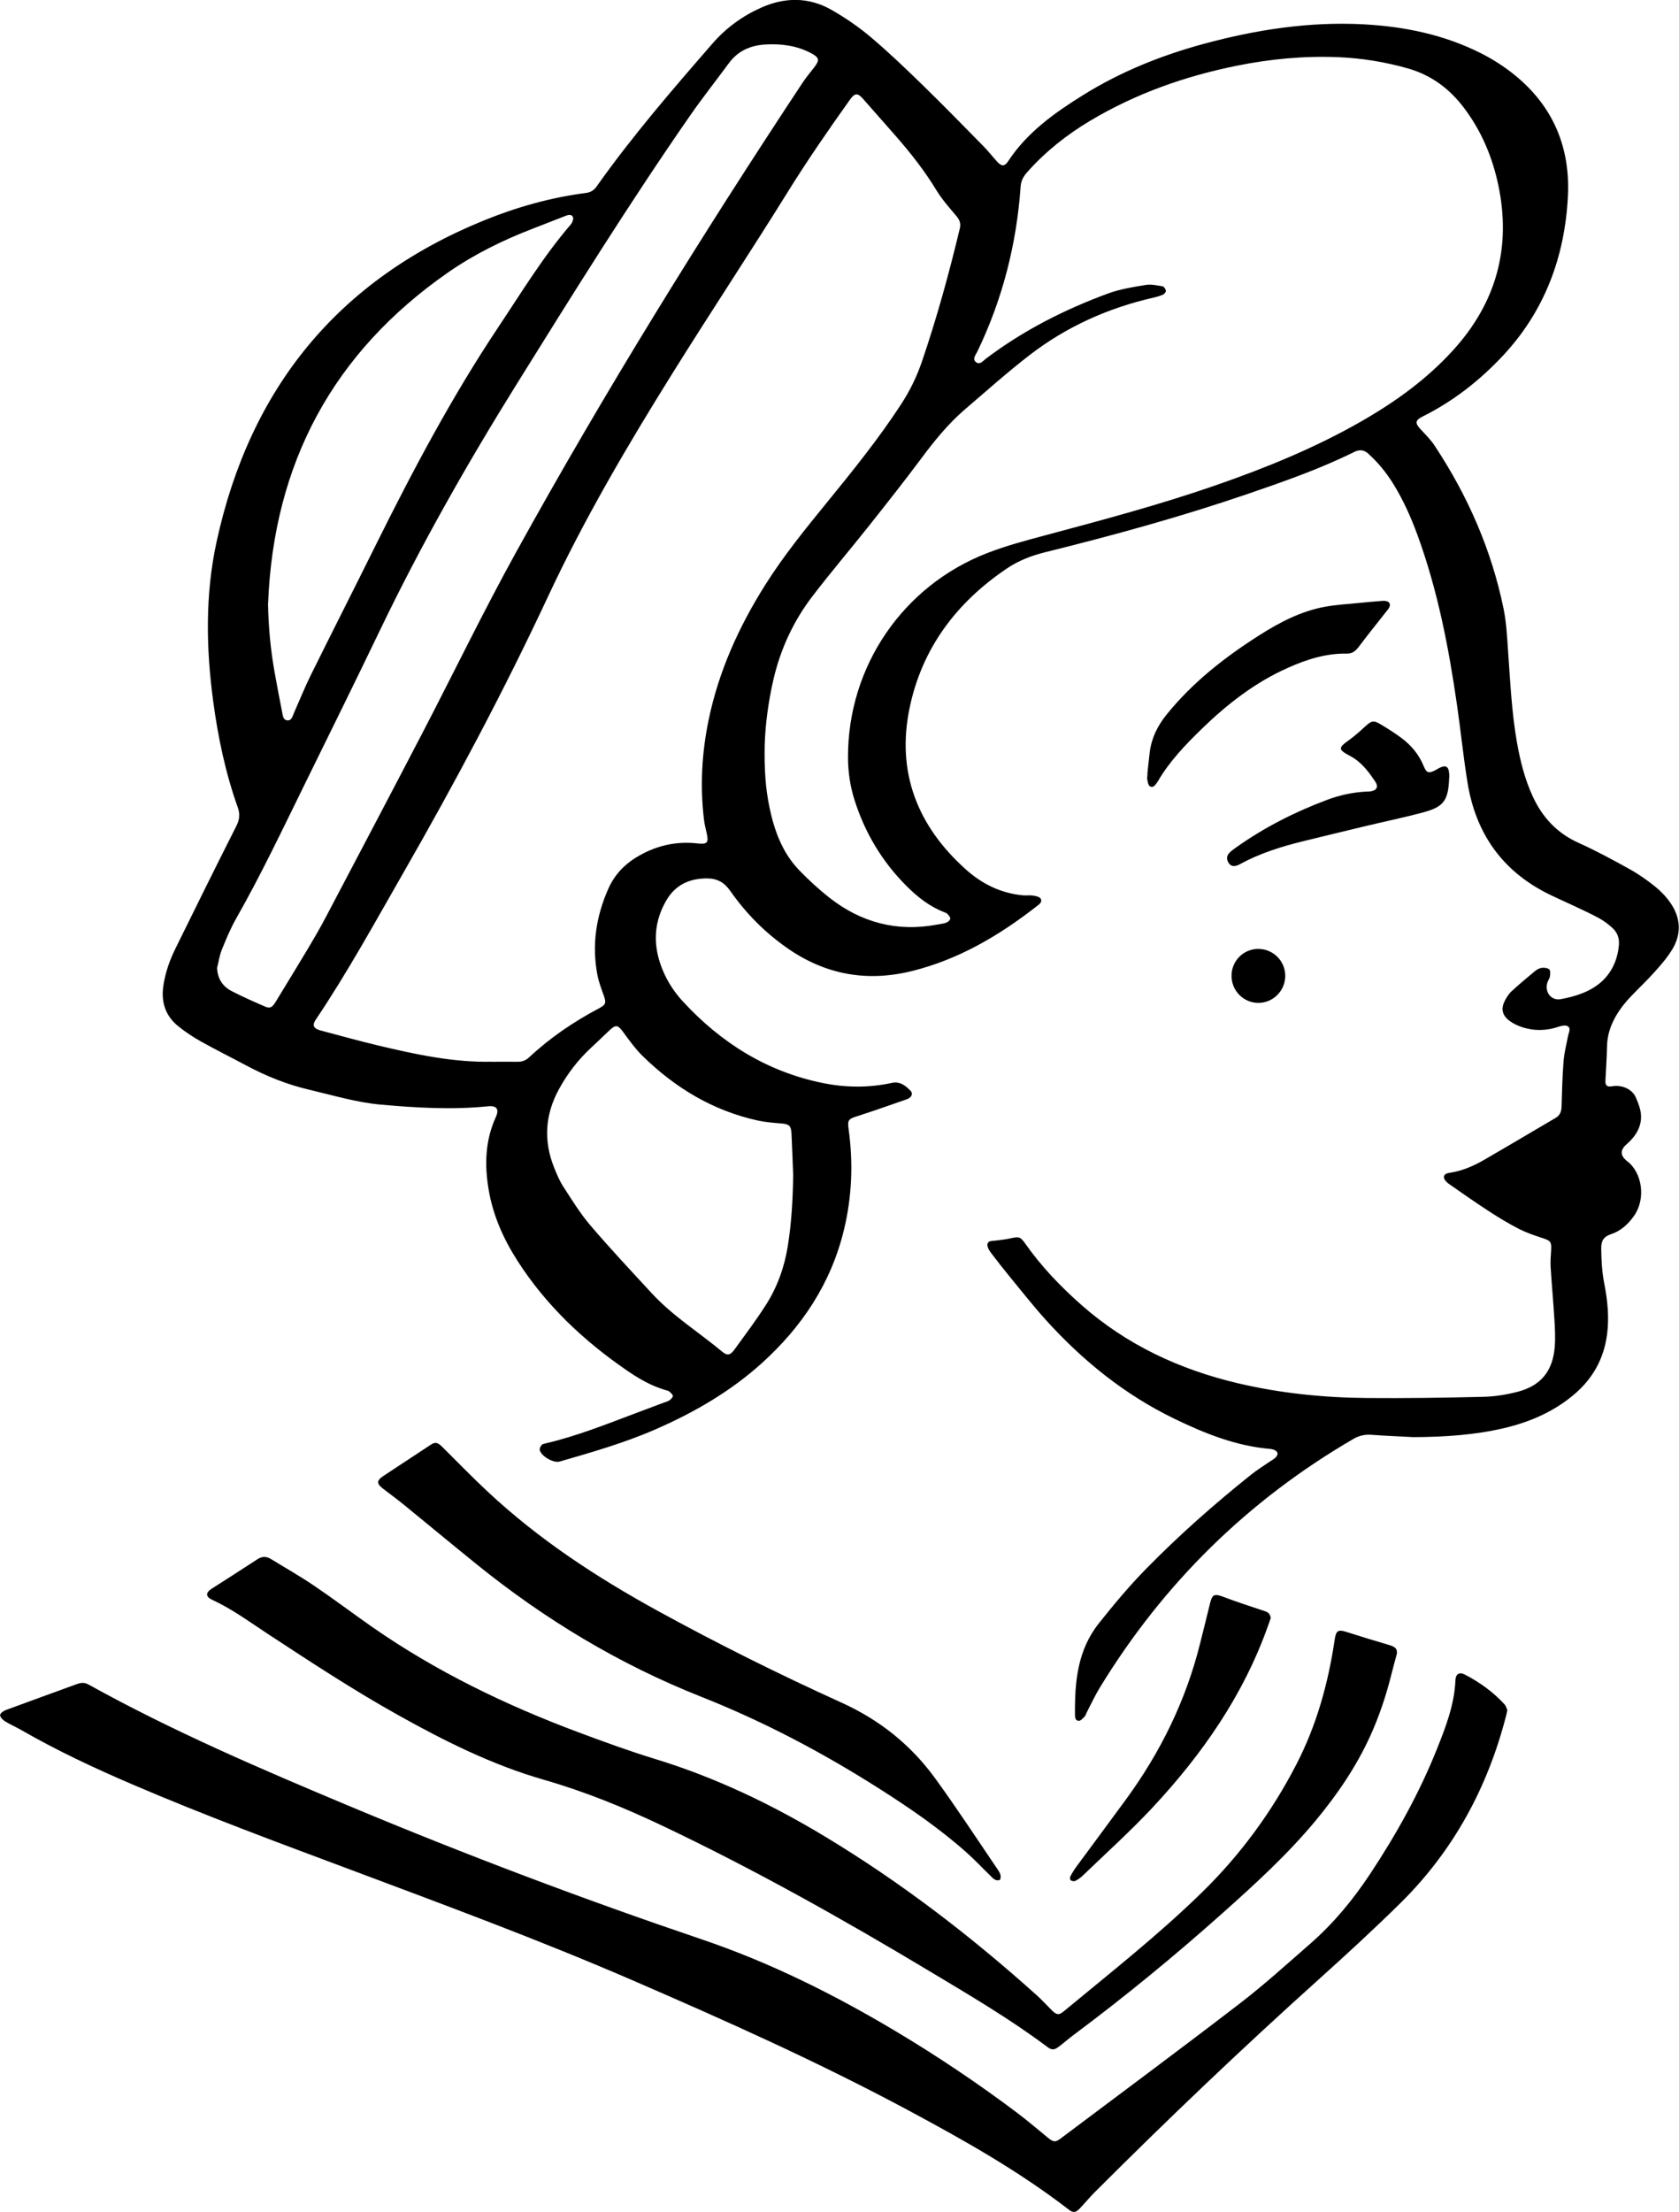
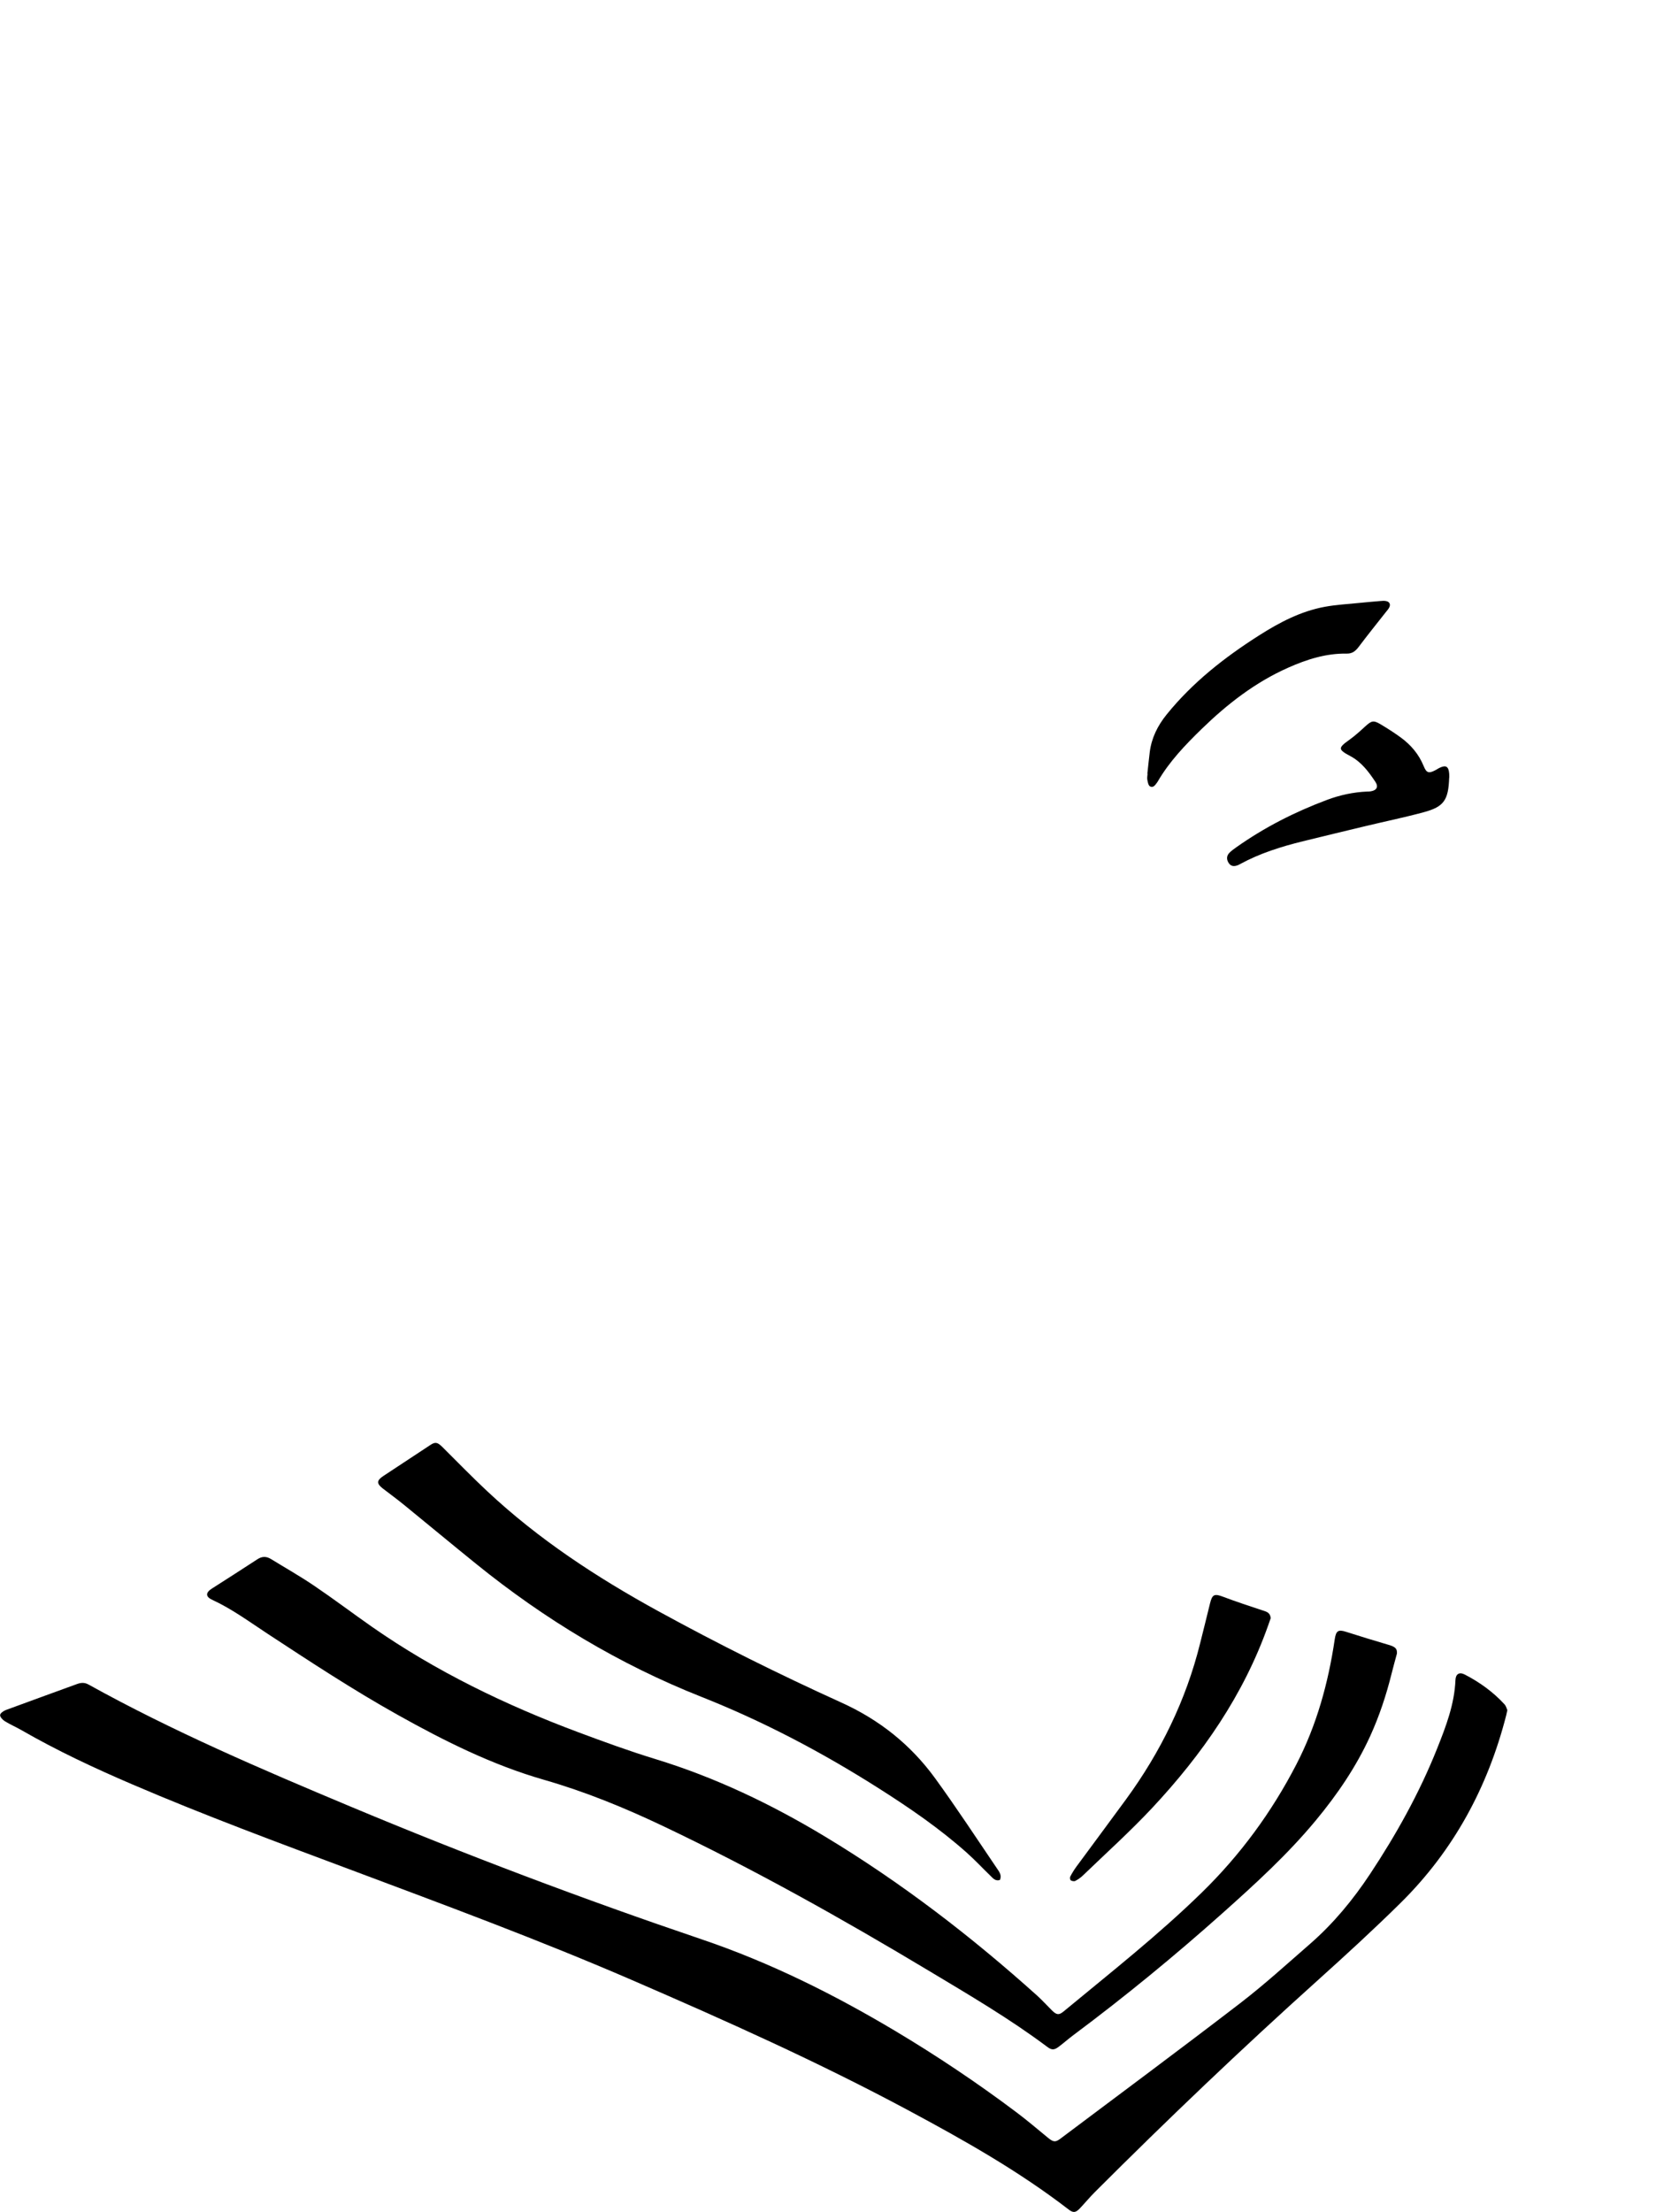
<svg xmlns="http://www.w3.org/2000/svg" id="Layer_2" viewBox="0 0 405.95 534.54">
  <g id="Layer_1-2">
    <g>
-       <path d="M341.8,347.3c-3.39-.18-6.78-.31-10.16-.56-1.58-.12-2.97,.16-4.36,.96-25.55,14.86-45.98,34.94-61.38,60.16-1.15,1.89-2.08,3.91-3.1,5.87-.19,.37-.3,.81-.57,1.1-.4,.42-.91,1.02-1.38,1.02-.9,0-.94-.89-.94-1.57-.06-7.86,.59-15.47,5.8-22.02,3.63-4.56,7.35-9.02,11.43-13.17,7.97-8.12,16.48-15.64,25.37-22.73,1.4-1.12,2.94-2.07,4.42-3.09,.46-.31,.96-.57,1.37-.94,.91-.83,.75-1.6-.38-2.01-.26-.09-.54-.15-.81-.17-8.29-.7-15.87-3.75-23.24-7.33-11.94-5.79-22.08-13.99-30.95-23.78-2.97-3.28-5.71-6.77-8.53-10.2-1.67-2.03-3.3-4.1-4.88-6.2-.42-.56-.87-1.37-.76-1.98,.15-.87,1.15-.76,1.91-.85,1.23-.15,2.47-.27,3.68-.55,1.98-.46,2.38-.39,3.51,1.22,3.88,5.54,8.52,10.38,13.57,14.84,10.94,9.66,23.75,15.63,37.87,18.96,10.23,2.41,20.62,3.47,31.1,3.57,9.42,.08,18.84-.06,28.25-.29,2.74-.06,5.53-.51,8.19-1.19,5.74-1.46,8.63-5.03,9.08-10.95,.17-2.2,.05-4.43-.09-6.64-.25-4.15-.64-8.29-.9-12.44-.09-1.37,.02-2.77,.11-4.15,.13-2.08-.11-2.34-2.01-2.97-1.97-.64-3.95-1.31-5.79-2.25-2.46-1.26-4.84-2.7-7.16-4.21-3.31-2.15-6.55-4.41-9.78-6.68-.52-.36-1.15-1.01-1.17-1.55-.03-.95,.97-1.03,1.7-1.16,2.85-.47,5.45-1.6,7.92-3.02,5.82-3.36,11.58-6.8,17.38-10.19,1.09-.64,1.4-1.58,1.44-2.78,.11-3.67,.19-7.34,.49-10.99,.16-2.05,.71-4.08,1.09-6.11,.15-.79,.76-1.75-.1-2.28-.5-.31-1.46-.13-2.13,.1-2.99,1.03-5.98,1.1-8.97,.1-.97-.33-1.94-.78-2.78-1.37-2.01-1.39-2.38-3.11-1.19-5.22,.4-.72,.85-1.46,1.45-2.01,1.83-1.68,3.73-3.28,5.65-4.87,.47-.39,1.07-.75,1.65-.83,.61-.08,1.43,0,1.86,.36,.32,.27,.24,1.12,.17,1.69-.06,.46-.39,.88-.56,1.33-.86,2.31,.78,4.63,3.18,4.18,3.63-.67,7.25-1.82,9.98-4.34,2.47-2.28,3.81-5.41,4.08-8.86,.12-1.62-.45-3.03-1.66-4.09-.93-.82-1.93-1.6-3.01-2.2-1.88-1.04-3.83-1.93-5.77-2.85-2.13-1.01-4.29-1.95-6.4-2.98-11.32-5.54-17.78-14.7-19.77-27.02-1.01-6.22-1.64-12.5-2.54-18.73-2.01-13.94-4.68-27.73-9.53-41.01-1.6-4.37-3.48-8.6-5.95-12.56-1.66-2.66-3.62-5.06-5.96-7.17-1.06-.96-2.11-1.07-3.41-.43-8.27,4.1-16.97,7.13-25.68,10.12-16.12,5.52-32.54,10.03-49.07,14.12-3.34,.82-6.48,2.05-9.31,3.97-12.09,8.18-20.4,19.15-23.42,33.54-3.29,15.64,1.87,28.68,13.62,39.18,3.88,3.47,8.48,5.74,13.79,6.22,.82,.07,1.67-.06,2.49,.07,.63,.1,1.5,.29,1.76,.73,.48,.81-.35,1.38-.94,1.83-9.03,7.05-18.75,12.79-29.99,15.62-10.84,2.73-20.88,1.01-30.09-5.33-5.53-3.81-10.21-8.53-14.05-14.02-1.43-2.05-3.18-2.98-5.56-2.99-4.26-.02-7.68,1.54-9.89,5.34-2.81,4.85-3.23,9.93-1.46,15.22,1.16,3.47,3.05,6.55,5.51,9.21,9.22,9.98,20.28,16.91,33.7,19.66,5.53,1.13,11.16,1.21,16.72,0,2.05-.45,3.3,.61,4.54,1.83,.59,.59,.46,1.27-.21,1.78-.22,.16-.48,.29-.74,.37-3.92,1.35-7.83,2.76-11.79,4.02-2.23,.71-2.49,.93-2.18,3.16,1.14,8.19,.81,16.32-1.13,24.35-3.11,12.88-10.12,23.42-19.87,32.22-7.59,6.84-16.32,11.89-25.64,15.96-7.51,3.28-15.36,5.53-23.21,7.8-1.48,.43-4.44-1.25-4.82-2.76-.09-.36,.17-.92,.45-1.23,.25-.27,.73-.35,1.13-.44,7.37-1.73,14.38-4.53,21.44-7.19,2.33-.88,4.66-1.75,7-2.63,.45-.17,.95-.28,1.33-.55,.36-.26,.82-.7,.82-1.06,0-.35-.49-.74-.83-1.04-.19-.18-.49-.25-.76-.32-3.52-.99-6.63-2.8-9.6-4.85-10.44-7.17-19.5-15.73-26.38-26.45-3.39-5.29-5.92-10.97-6.97-17.22-1.01-5.99-.83-11.86,1.74-17.5,.87-1.92,.22-2.83-1.87-2.61-8.66,.88-17.29,.37-25.92-.4-5.89-.53-11.54-2.25-17.27-3.59-5.36-1.25-10.42-3.28-15.27-5.87-3.66-1.96-7.39-3.8-11.01-5.83-1.92-1.08-3.79-2.32-5.5-3.71-3.05-2.48-4.11-5.8-3.55-9.66,.46-3.19,1.52-6.2,2.93-9.06,4.85-9.88,9.75-19.75,14.71-29.58,.78-1.54,.96-2.85,.37-4.51-2.97-8.32-4.78-16.92-5.95-25.66-1.73-12.86-1.95-25.76,.8-38.47,8.03-37.06,29.26-63.31,64.59-77.71,7.97-3.25,16.23-5.58,24.8-6.68,1.12-.14,1.91-.69,2.54-1.59,8.58-12.12,18.27-23.34,28-34.52,3.29-3.78,7.22-6.64,11.78-8.67,5.75-2.56,11.5-2.57,16.98,.54,3.35,1.91,6.58,4.13,9.53,6.62,4.33,3.66,8.44,7.6,12.51,11.56,4.96,4.83,9.8,9.79,14.66,14.73,1.21,1.23,2.27,2.61,3.45,3.88,.98,1.06,1.74,1.05,2.52-.14,4.6-7.04,11.27-11.76,18.23-16.09,9-5.6,18.76-9.52,28.96-12.3,12.7-3.45,25.6-5.46,38.8-4.76,9.91,.53,19.49,2.5,28.43,7.02,1.42,.72,2.81,1.51,4.14,2.37,11.69,7.56,17.54,18.36,16.82,32.23-.75,14.62-5.65,27.77-15.83,38.59-5.59,5.94-11.96,10.92-19.3,14.57-1.82,.91-1.88,1.59-.46,3.11,1.18,1.26,2.43,2.5,3.37,3.93,7.99,12.08,13.74,25.14,16.66,39.36,.69,3.37,.86,6.87,1.1,10.32,.53,7.39,.86,14.8,2.16,22.12,.79,4.45,1.89,8.8,3.78,12.92,2.34,5.09,5.88,8.92,11.11,11.27,4.23,1.9,8.31,4.12,12.37,6.37,2.17,1.2,4.23,2.66,6.16,4.21,1.38,1.11,2.66,2.46,3.67,3.92,2.47,3.56,2.72,7.41,.5,11.15-1.15,1.94-2.67,3.7-4.19,5.4-1.84,2.07-3.86,3.97-5.78,5.97-3.23,3.38-5.8,7.43-5.86,12.24-.03,2.34-.36,7.67-.38,8.09-.09,1.33,.4,1.72,1.76,1.45,2.39-.35,4.7,.8,5.52,2.59,.35,.75,.66,1.53,.91,2.32,1.17,3.62-.2,6.62-3.07,9.12q-2.43,2.11,.13,4.09c3.7,2.84,4.53,9.13,1.68,13.19-1.42,2.02-3.21,3.68-5.59,4.46-1.73,.56-2.38,1.57-2.36,3.37,.03,2.85,.17,5.66,.72,8.47,.8,4.09,1.24,8.21,.69,12.39-.79,5.99-3.56,10.85-8.19,14.69-4.85,4.03-10.46,6.45-16.53,7.9-7.26,1.73-14.64,2.18-22.08,2.22ZM184.89,179.95c-.12,5.86,.19,10.56,1.16,15.19,1.18,5.64,3.12,10.96,7.21,15.19,2.26,2.33,4.66,4.55,7.21,6.56,7.71,6.06,16.42,8.38,26.14,6.54,.75-.14,1.52-.21,2.22-.47,.39-.14,.88-.59,.92-.95,.04-.35-.36-.82-.67-1.14-.22-.24-.59-.35-.91-.48-3.49-1.37-6.35-3.64-8.97-6.25-5.89-5.89-10.06-12.83-12.58-20.77-1.08-3.39-1.59-6.87-1.59-10.43-.02-21.89,13.26-41.43,33.78-49.33,4.51-1.74,9.21-2.99,13.89-4.24,13.84-3.7,27.68-7.39,41.23-12.09,12.19-4.23,24.1-9.08,35.32-15.52,8.15-4.68,15.72-10.12,22.08-17.12,10.44-11.48,14.14-24.81,10.91-40.01-1.43-6.72-4.05-12.94-8.2-18.46-3.51-4.68-7.92-8.01-13.65-9.64-5.5-1.56-11.08-2.47-16.77-2.71-8.28-.35-16.47,.43-24.58,2.06-12.51,2.53-24.41,6.72-35.42,13.28-5.69,3.39-10.83,7.46-15.24,12.42-.9,1.01-1.51,2.06-1.61,3.48-.98,13.97-4.39,27.3-10.48,39.93-.37,.77-1.22,1.7-.4,2.45,.97,.89,1.77-.22,2.48-.76,9.03-6.82,19.01-11.89,29.58-15.77,2.89-1.06,6.02-1.55,9.08-2.05,1.31-.22,2.74,.11,4.09,.34,.32,.05,.71,.66,.77,1.06,.04,.27-.35,.78-.66,.92-.75,.34-1.56,.57-2.36,.75-10.96,2.5-21.02,7.02-29.92,13.87-5.37,4.14-10.43,8.67-15.59,13.08-4.08,3.49-7.42,7.62-10.62,11.92-4.1,5.5-8.35,10.87-12.61,16.24-4.52,5.7-9.24,11.23-13.66,17-4.56,5.95-7.69,12.64-9.42,19.97-1.32,5.62-2.02,11.31-2.15,15.94Zm-66.01,76.64c2.08,0,4.16-.02,6.23,0,1.1,.02,2.01-.32,2.82-1.07,5.09-4.76,10.81-8.63,16.96-11.88,1.59-.84,1.71-1.31,1.11-3-.58-1.63-1.21-3.26-1.54-4.94-1.41-7.23-.36-14.2,2.61-20.9,1.41-3.19,3.67-5.7,6.64-7.53,4.56-2.82,9.52-4.05,14.88-3.45,2.46,.28,2.82-.17,2.24-2.62-.24-1.01-.48-2.03-.61-3.05-.98-8.05-.55-16.04,1.07-23.97,2.43-11.89,7.35-22.75,13.81-32.96,4.45-7.04,9.7-13.49,14.95-19.93,6.22-7.62,12.39-15.28,17.78-23.53,2.13-3.26,3.83-6.72,5.09-10.42,3.6-10.56,6.56-21.3,9.15-32.15,.29-1.2-.06-2.07-.85-3.01-1.7-1.99-3.46-3.99-4.82-6.22-2.86-4.7-6.23-8.99-9.84-13.11-2.65-3.02-5.3-6.03-7.96-9.04-1.23-1.39-1.96-1.33-3.08,.25-5.18,7.28-10.26,14.61-14.98,22.21-9.13,14.71-18.71,29.14-27.87,43.82-10.93,17.51-21.4,35.31-30.15,54.03-10.65,22.79-22.47,44.97-34.98,66.78-6.86,11.95-13.48,24.04-21.18,35.49-.94,1.4-.58,2.18,1.2,2.65,4.62,1.22,9.22,2.51,13.86,3.61,9.03,2.15,18.1,4.12,27.47,3.93Zm-66.39-22.68c.1,2.61,1.34,4.47,3.52,5.6,2.64,1.37,5.37,2.56,8.1,3.75,1.17,.51,1.71,.2,2.51-1.11,2.63-4.32,5.28-8.62,7.87-12.96,1.46-2.44,2.88-4.89,4.21-7.41,7.81-14.83,15.63-29.65,23.37-44.52,7.58-14.56,14.72-29.35,22.66-43.72,21.44-38.82,44.81-76.49,69.27-113.48,.84-1.27,1.81-2.45,2.75-3.64,1.51-1.9,1.37-2.52-.74-3.62-3.43-1.79-7.07-2.25-10.88-2.05-3.67,.2-6.7,1.52-8.92,4.54-3.12,4.24-6.39,8.37-9.39,12.69-14.7,21.17-28.32,43.05-41.94,64.92-11.98,19.24-23.16,38.92-32.99,59.36-5.94,12.36-12.01,24.65-18.07,36.96-5.41,11-10.65,22.08-16.72,32.75-1.36,2.4-2.43,4.98-3.47,7.54-.56,1.39-.77,2.93-1.14,4.4Zm139.27,49.71c-.12-3.02-.23-6.34-.39-9.66-.1-1.95-.59-2.32-2.55-2.47-1.86-.15-3.73-.3-5.54-.69-10.86-2.37-20.01-7.88-27.88-15.58-1.81-1.77-3.3-3.88-4.82-5.93-1.15-1.56-1.7-1.72-3.1-.41-1.51,1.42-3,2.87-4.52,4.28-3.19,2.94-5.79,6.33-7.85,10.12-3.31,6.08-3.73,12.37-1.16,18.81,.64,1.6,1.31,3.23,2.24,4.67,2.07,3.19,4.07,6.46,6.53,9.34,4.81,5.63,9.87,11.03,14.9,16.47,5.06,5.48,11.4,9.42,17.09,14.15,1.1,.92,1.86,.79,2.79-.48,2.6-3.58,5.27-7.12,7.65-10.85,2.79-4.35,4.51-9.17,5.33-14.3,.91-5.69,1.22-11.42,1.3-17.47ZM64.8,145.81c.11,5.76,.63,11.41,1.66,17.01,.57,3.13,1.15,6.26,1.78,9.39,.16,.78,.21,1.82,1.29,1.88,.92,.05,1.15-.85,1.44-1.55,.05-.13,.1-.26,.16-.38,1.35-3.04,2.59-6.13,4.06-9.1,5.1-10.3,10.31-20.55,15.42-30.85,9.06-18.25,18.58-36.24,29.91-53.21,5.61-8.4,10.86-17.07,17.49-24.76,.38-.45,.72-1.38,.51-1.8-.43-.83-1.34-.44-2.04-.17-2.59,.99-5.15,2.03-7.74,3.02-7.2,2.77-14.1,6.17-20.43,10.57-27.86,19.39-42.15,46.17-43.49,79.96Z" />
      <path d="M364.44,413.32c-.13,.57-.2,.91-.28,1.25-4.45,17.36-12.7,32.61-25.47,45.24-6.5,6.42-13.25,12.6-20.04,18.71-18.45,16.58-36.39,33.69-53.93,51.22-1.27,1.27-2.42,2.67-3.66,3.97-.99,1.03-1.58,1.1-2.7,.23-12.06-9.29-25.27-16.73-38.64-23.9-21.74-11.66-44.24-21.72-66.86-31.51-22.31-9.65-45.1-18.08-67.85-26.6-17.76-6.64-35.55-13.22-52.99-20.7-9.17-3.93-18.2-8.15-26.85-13.13-1.32-.76-2.73-1.36-4.02-2.16-.52-.32-1.18-1.04-1.12-1.5,.05-.46,.85-1,1.43-1.21,5.71-2.12,11.44-4.16,17.15-6.26,.98-.36,1.85-.41,2.78,.11,20.38,11.3,41.77,20.46,63.22,29.44,27.98,11.71,56.34,22.42,85.06,32.15,16.48,5.58,31.94,13.28,46.84,22.17,10.12,6.04,19.89,12.59,29.31,19.67,2.6,1.95,5.07,4.07,7.59,6.13,1.24,1.01,1.76,1.11,2.94,.22,14.51-10.89,29.08-21.69,43.47-32.74,5.87-4.51,11.36-9.51,16.95-14.38,5.62-4.9,10.33-10.6,14.45-16.81,6.37-9.61,11.96-19.63,16.24-30.35,2.13-5.34,4.2-10.71,4.44-16.57,.06-1.49,.94-2.02,2.27-1.33,3.59,1.86,6.85,4.2,9.59,7.19,.39,.42,.53,1.08,.71,1.47Z" />
      <path d="M337.73,399.68c-.42,1.56-.87,3.16-1.27,4.77-1.29,5.19-2.96,10.24-5.18,15.11-3.39,7.43-7.95,14.1-13.14,20.36-6.79,8.19-14.62,15.33-22.53,22.39-11.58,10.33-23.58,20.17-36.02,29.45-1.22,.91-2.37,1.92-3.58,2.84-1.11,.84-1.71,.87-2.8,.05-9.11-6.82-18.92-12.56-28.65-18.4-20.91-12.54-42.16-24.46-64.2-34.94-9.32-4.43-18.84-8.33-28.8-11.19-12.51-3.59-24.1-9.38-35.43-15.72-10.77-6.02-21.07-12.79-31.38-19.55-4.4-2.88-8.63-6.02-13.45-8.24-1.63-.75-1.61-1.73-.09-2.7,3.67-2.36,7.35-4.68,11-7.08,1.13-.75,2.17-.76,3.29-.08,3.48,2.14,7.04,4.15,10.42,6.44,4.76,3.22,9.35,6.69,14.06,9.98,15.44,10.75,32.24,18.87,49.82,25.44,6.16,2.3,12.35,4.56,18.63,6.48,14.54,4.44,28.11,10.94,41.08,18.76,18.39,11.09,35.34,24.11,51.29,38.45,1.23,1.11,2.34,2.36,3.52,3.52,1.14,1.13,1.7,1.21,2.85,.26,11.31-9.36,22.86-18.43,33.39-28.71,9.31-9.09,16.9-19.42,22.86-30.95,4.92-9.5,7.73-19.69,9.29-30.24,.32-2.14,.84-2.45,2.88-1.79,3.36,1.08,6.74,2.1,10.12,3.1,1.67,.49,2.13,.91,2.04,2.17Z" />
      <path d="M241.75,454.32c-1.13,.34-1.71-.46-2.33-1.06-1.89-1.83-3.69-3.76-5.65-5.51-6.64-5.92-13.96-10.92-21.45-15.67-13.6-8.63-27.82-16.12-42.79-22.04-19.83-7.85-37.82-18.7-54.36-32.07-5.87-4.74-11.68-9.57-17.53-14.34-1.66-1.35-3.4-2.62-5.1-3.93-1.51-1.17-1.48-1.93,.13-3,3.81-2.52,7.62-5.04,11.44-7.54,1.16-.76,1.71-.61,2.87,.55,3.58,3.56,7.11,7.19,10.8,10.64,12.42,11.64,26.53,20.87,41.4,29.02,14.46,7.92,29.22,15.27,44.23,22.07,9.26,4.19,16.79,10.21,22.68,18.3,5.17,7.11,9.99,14.47,14.93,21.75,.55,.81,1.27,1.68,.73,2.84Z" />
      <path d="M307.25,391c-.17,.49-.4,1.14-.63,1.79-5.95,16.83-15.92,31.14-27.98,44.05-5.33,5.71-11.17,10.95-16.8,16.38-.54,.52-1.18,.97-1.85,1.32-.28,.15-.82,.05-1.1-.14-.18-.12-.24-.69-.11-.93,.45-.85,.96-1.68,1.53-2.45,3.98-5.41,8-10.79,11.96-16.21,8.34-11.42,14.47-23.9,17.89-37.66,.8-3.22,1.62-6.44,2.4-9.67,.53-2.21,1.08-2.4,3.2-1.59,3.16,1.2,6.38,2.24,9.59,3.31,.88,.29,1.75,.5,1.88,1.83Z" />
      <path d="M277.41,186.97c.19-1.72,.36-3.44,.57-5.16,.43-3.47,1.91-6.44,4.1-9.15,6.26-7.74,13.97-13.78,22.3-19.08,4.93-3.14,10.07-5.85,15.88-6.93,2.78-.52,5.63-.66,8.44-.95,1.65-.17,3.3-.31,4.96-.45,.48-.04,.98-.09,1.44,0,.84,.15,1.17,.77,.8,1.53-.21,.43-.55,.79-.85,1.17-2.18,2.77-4.39,5.51-6.51,8.33-.76,1.01-1.57,1.7-2.89,1.67-5.03-.09-9.69,1.4-14.21,3.41-7.95,3.53-14.71,8.78-20.9,14.8-3.97,3.86-7.81,7.86-10.62,12.7-.07,.12-.15,.23-.23,.34-.42,.57-.92,1.27-1.65,.83-.4-.24-.53-1.03-.64-1.6-.09-.46,.03-.96,.06-1.45h-.04Z" />
      <path d="M350.38,188c-.19,5.39-1.29,6.96-6.1,8.27-4.6,1.25-9.28,2.21-13.92,3.32-5.11,1.22-10.22,2.46-15.33,3.71-5.25,1.29-10.39,2.9-15.17,5.5-.18,.1-.36,.2-.56,.28-.85,.33-1.65,.34-2.21-.5-.56-.84-.58-1.72,.14-2.47,.47-.49,1.05-.9,1.61-1.3,6.81-4.84,14.2-8.58,22.01-11.51,3.13-1.17,6.37-1.87,9.71-2.01,.28-.01,.56,0,.83-.05,1.48-.24,1.96-1.09,1.13-2.33-1.62-2.42-3.34-4.75-6.02-6.18-3.03-1.61-3.01-1.98-.27-3.93,1.34-.96,2.58-2.08,3.8-3.2,1.6-1.46,2.02-1.6,3.81-.54,1.66,.99,3.3,2.04,4.86,3.18,2.44,1.79,4.34,4.02,5.51,6.88,.7,1.72,1.25,1.84,2.87,.99,.31-.16,.59-.37,.9-.52,1.61-.79,2.28-.4,2.41,1.43,.04,.48,0,.97,0,.98Z" />
-       <path d="M304.21,229.32c3.58-.01,6.49,2.85,6.54,6.42,.04,3.66-2.94,6.66-6.57,6.62-3.56-.04-6.43-2.97-6.42-6.55,0-3.6,2.87-6.48,6.45-6.5Z" />
    </g>
  </g>
</svg>